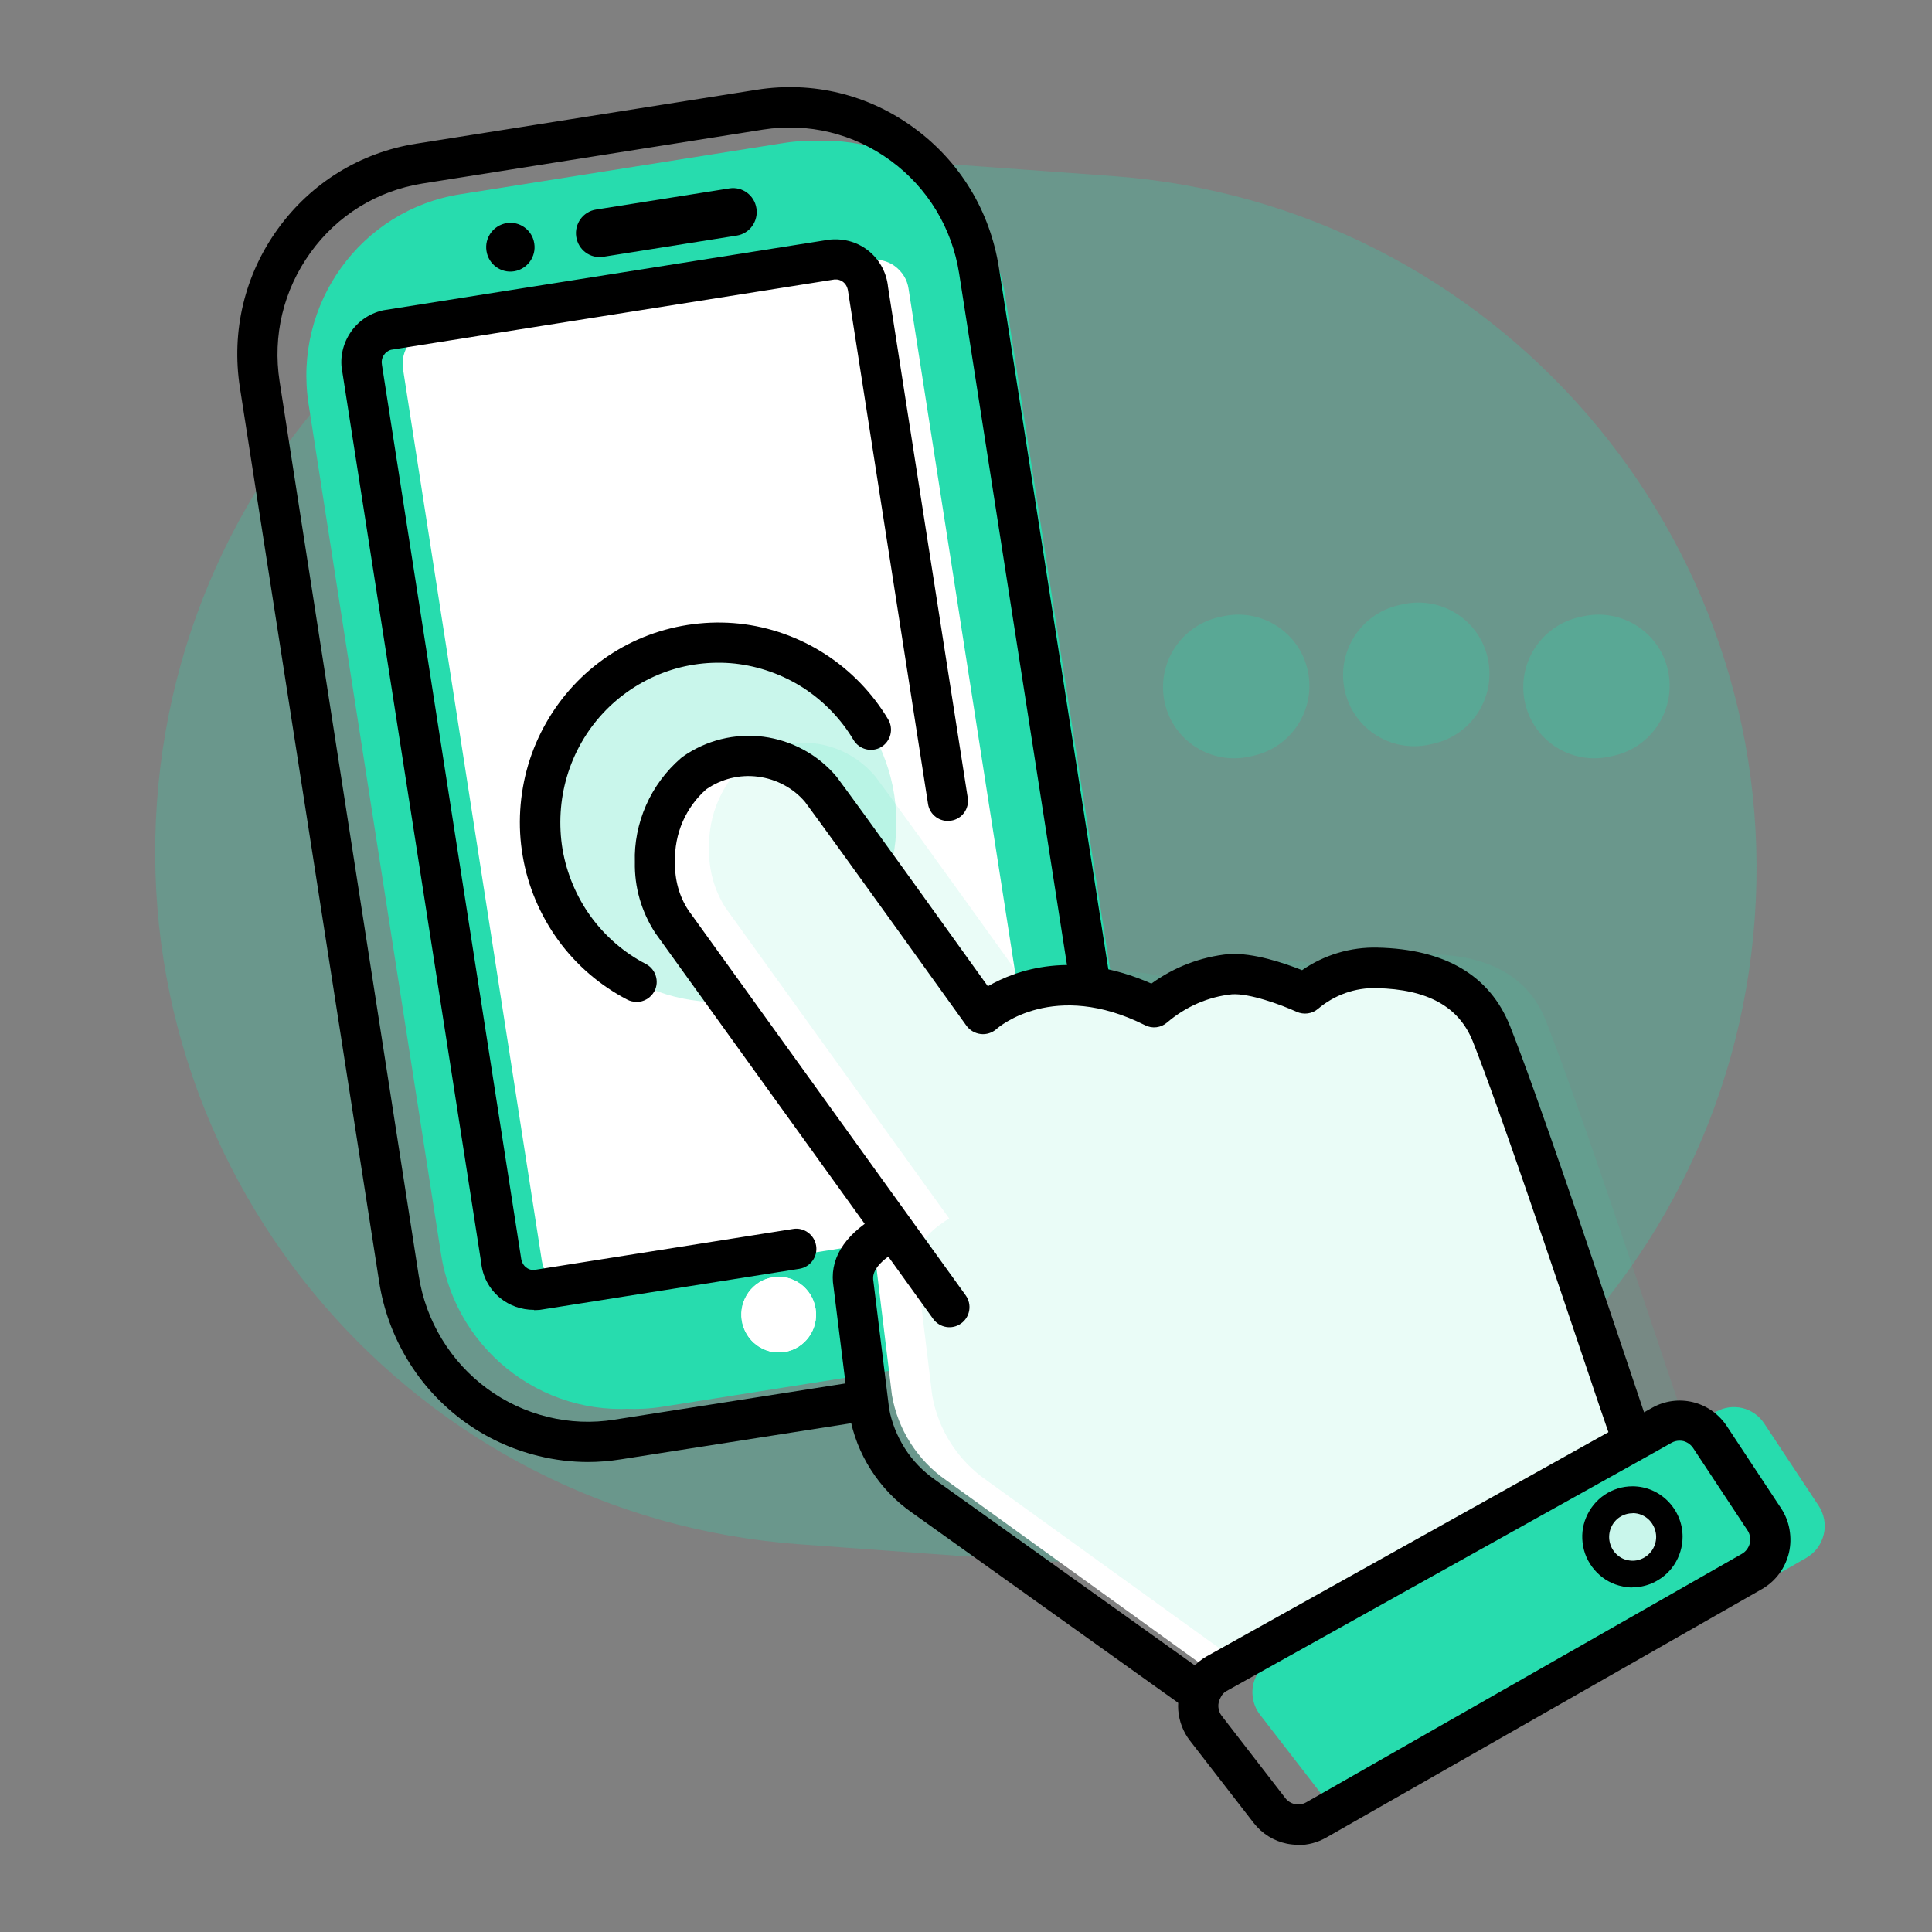
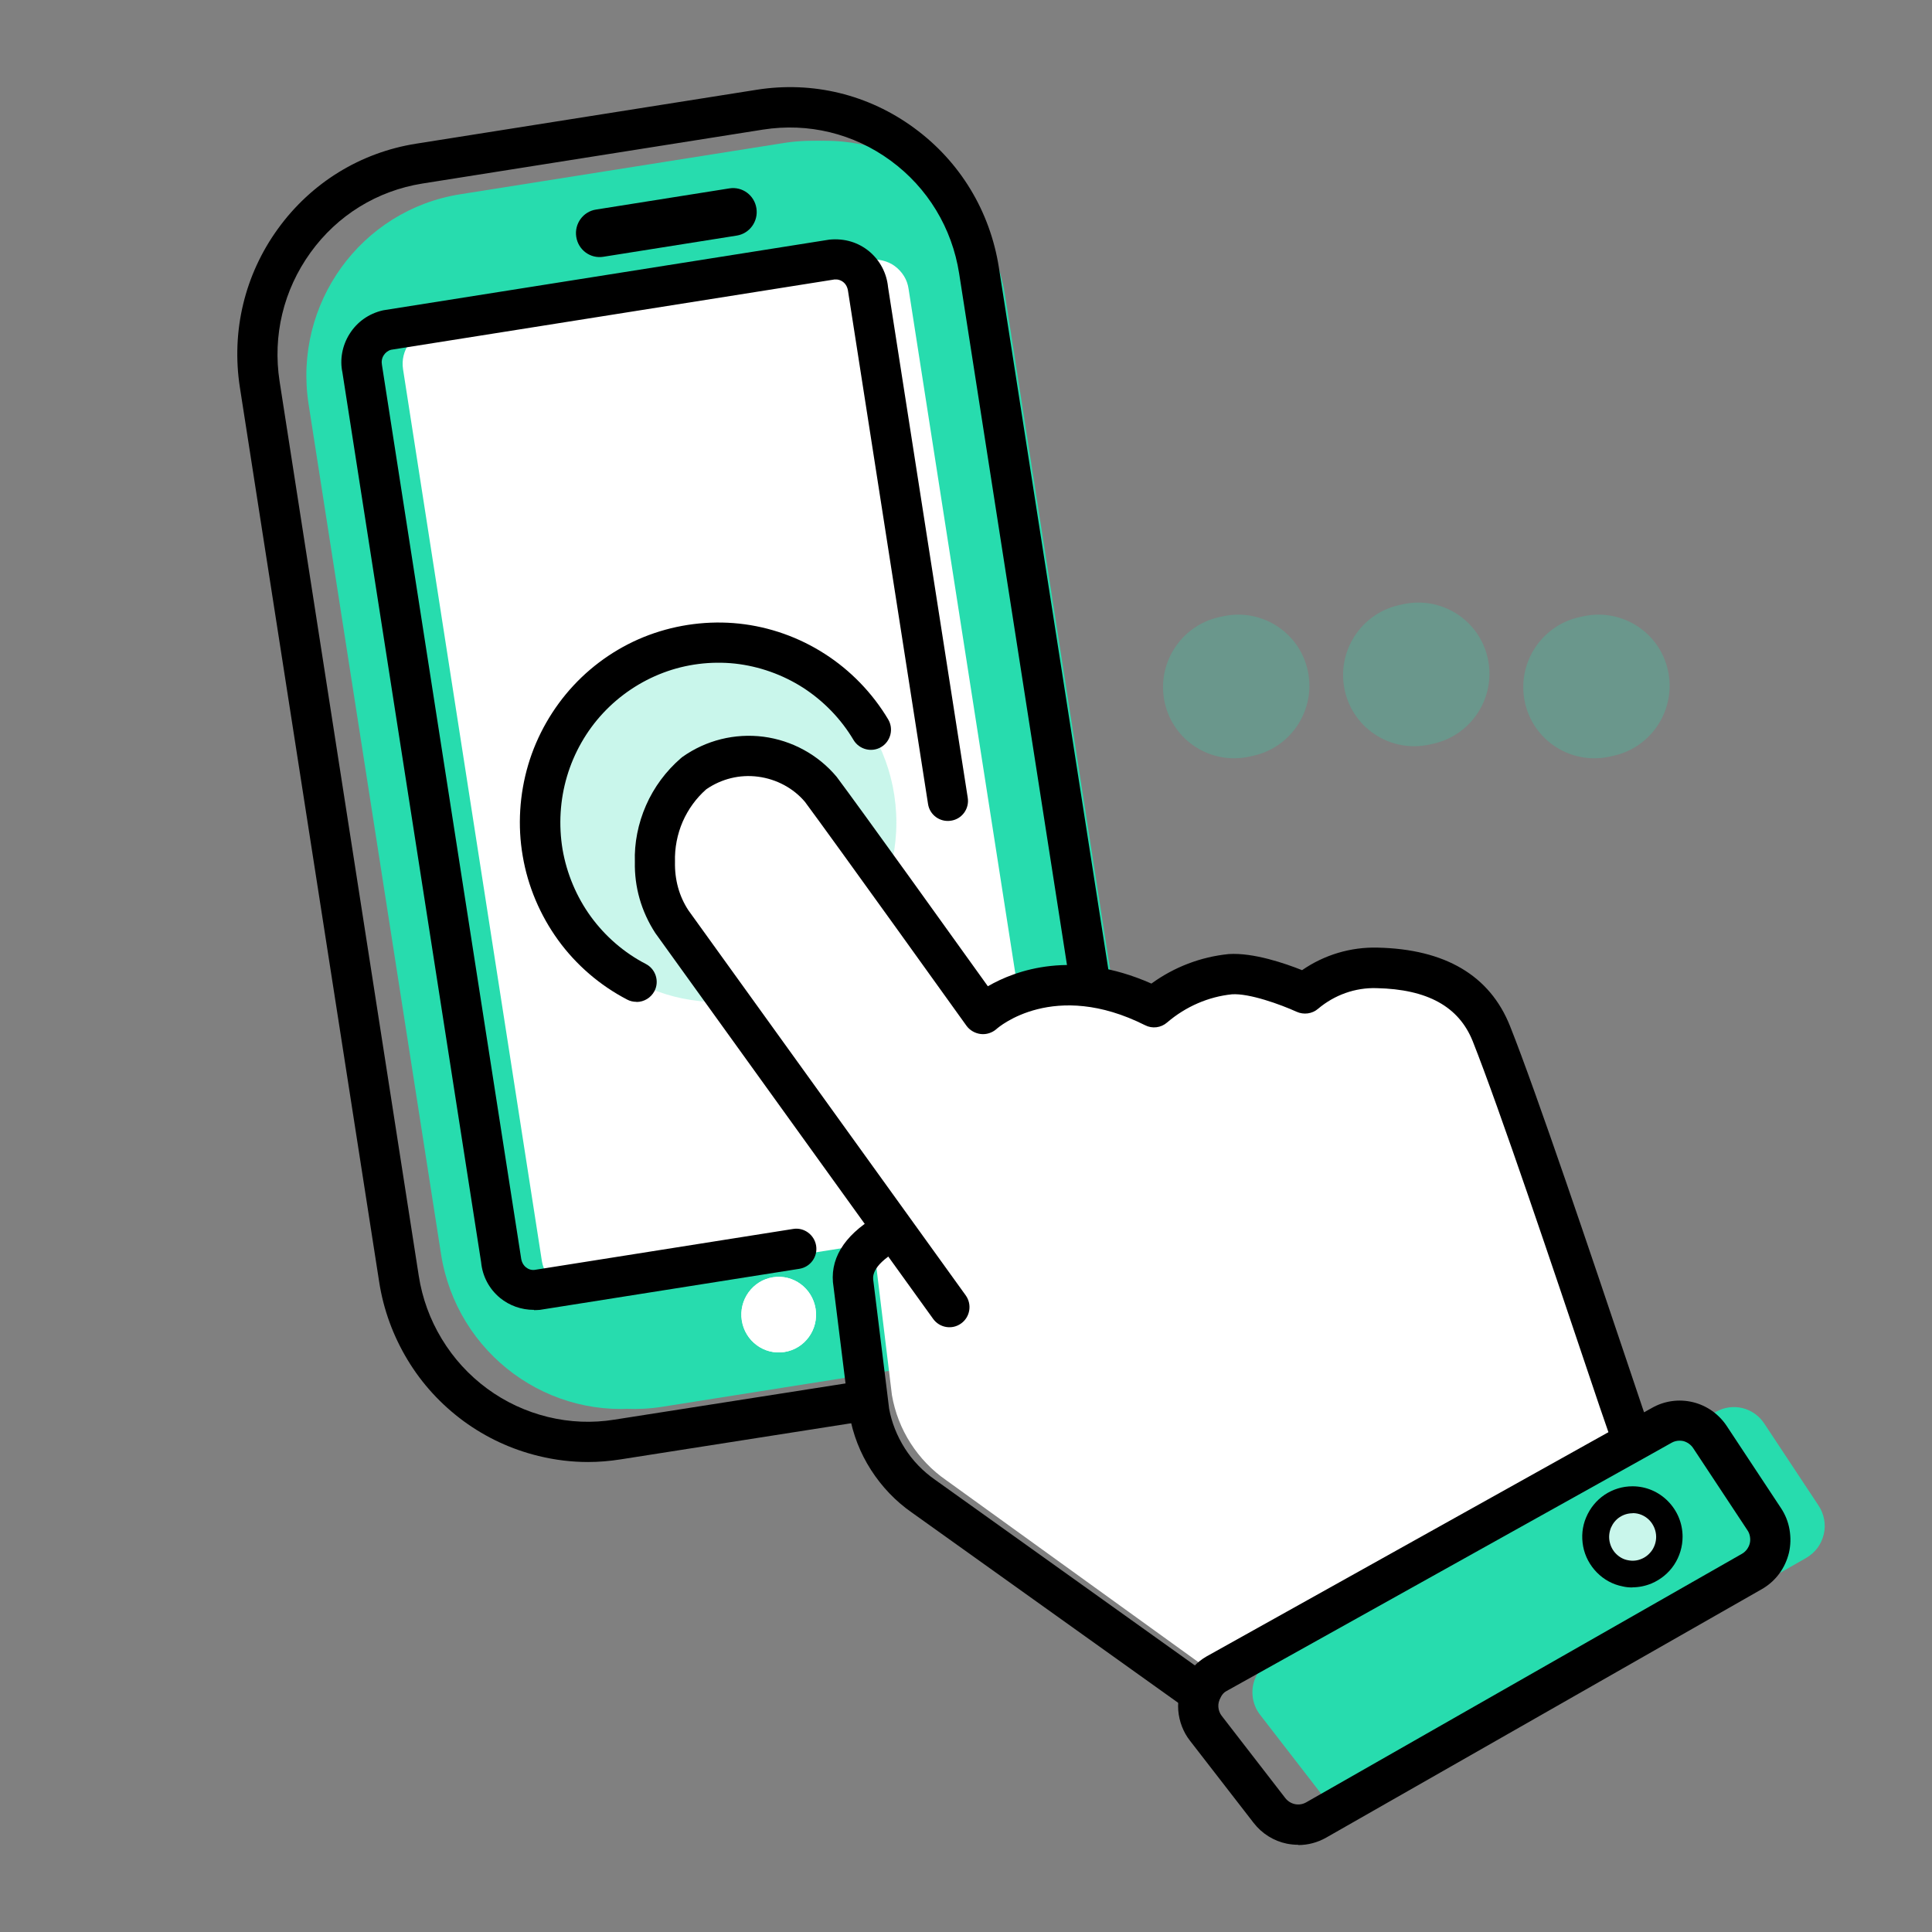
<svg xmlns="http://www.w3.org/2000/svg" viewBox="0 0 144 144">
  <rect x="0" y="0" width="144" height="144" fill="#808080" stroke="none" />
  <defs>
    <style>.d{fill:#fff;}.e{opacity:.9;}.f{fill:#27dcae;}.g{fill:none;}.h{opacity:.1;}.i{fill:#c9f6eb;}.j{opacity:.25;}</style>
  </defs>
  <g id="a" />
  <g id="b">
    <g id="c">
      <g>
        <rect class="g" width="144" height="144" />
        <g class="j">
-           <path class="f" d="M66.97,11.96l15.95,1.16c28.48,2.08,49.91,26.85,47.87,55.33h0c-2.04,28.48-26.79,49.89-55.27,47.81l-15.95-1.16c-28.48-2.08-49.91-26.85-47.87-55.33h0C13.74,31.29,38.49,9.89,66.97,11.96Z" />
-         </g>
+           </g>
        <g class="j">
          <path class="f" d="M104.28,45.1l.27-.06c2.87-.64,5.71,1.16,6.34,4.03h0c.63,2.87-1.18,5.72-4.05,6.36l-.27,.06c-2.87,.64-5.71-1.16-6.34-4.03h0c-.63-2.87,1.18-5.72,4.05-6.36Z" />
        </g>
        <g class="j">
-           <path class="f" d="M117.71,46l.27-.06c2.87-.64,5.71,1.16,6.34,4.03h0c.63,2.87-1.18,5.72-4.05,6.36l-.27,.06c-2.87,.64-5.71-1.16-6.34-4.03h0c-.63-2.87,1.18-5.72,4.05-6.36Z" />
+           <path class="f" d="M117.71,46l.27-.06c2.87-.64,5.71,1.16,6.34,4.03h0c.63,2.87-1.18,5.72-4.05,6.36l-.27,.06c-2.87,.64-5.71-1.16-6.34-4.03h0c-.63-2.87,1.18-5.72,4.05-6.36" />
        </g>
        <g class="j">
          <path class="f" d="M90.86,46l.27-.06c2.87-.64,5.71,1.16,6.34,4.03h0c.63,2.87-1.18,5.72-4.05,6.36l-.27,.06c-2.87,.64-5.71-1.16-6.34-4.03h0c-.63-2.87,1.18-5.72,4.05-6.36Z" />
        </g>
        <path class="f" d="M59.41,10.66l-24.11,3.82c-7.4,1.17-12.46,8.17-11.3,15.64l9.87,63.34c1.16,7.46,8.11,12.56,15.51,11.39l24.11-3.82c7.4-1.17,12.46-8.17,11.3-15.64l-9.87-63.34c-1.16-7.46-8.11-12.56-15.51-11.39Z" />
        <path class="f" d="M58.41,10.66l-24.11,3.82c-7.4,1.17-12.46,8.17-11.3,15.64l9.87,63.34c1.16,7.46,8.11,12.56,15.51,11.39l24.11-3.82c7.4-1.17,12.46-8.17,11.3-15.64l-9.87-63.34c-1.16-7.46-8.11-12.56-15.51-11.39Z" />
        <path d="M43.84,108.97c-1.24,0-2.48-.15-3.7-.45-2.02-.49-3.91-1.37-5.59-2.6-1.68-1.24-3.09-2.77-4.17-4.56s-1.8-3.75-2.12-5.82L17.88,28.88c-.65-4.19,.35-8.39,2.83-11.82,2.48-3.43,6.14-5.69,10.3-6.35l25.39-4.02c4.17-.66,8.34,.35,11.75,2.86,3.41,2.5,5.64,6.19,6.3,10.38l8.53,54.7-2.96,.46-8.53-54.7c-.53-3.4-2.35-6.4-5.11-8.42-2.76-2.02-6.13-2.84-9.51-2.31l-25.39,4.02c-3.37,.54-6.33,2.36-8.34,5.15-2.01,2.79-2.83,6.19-2.3,9.6l10.37,66.65c.26,1.68,.84,3.27,1.72,4.72,.88,1.45,2.02,2.7,3.38,3.7,1.36,1,2.89,1.71,4.52,2.11,1.64,.4,3.31,.47,4.98,.2l19.53-3.06,.46,2.96-19.52,3.06c-.82,.13-1.64,.2-2.46,.2Z" />
        <path class="d" d="M58.47,100.77c1.52-.24,2.56-1.68,2.32-3.22-.24-1.54-1.67-2.59-3.18-2.35s-2.56,1.68-2.32,3.22c.24,1.54,1.67,2.59,3.18,2.35Z" />
        <path class="d" d="M58.47,100.77c1.52-.24,2.56-1.68,2.32-3.22-.24-1.54-1.67-2.59-3.18-2.35s-2.56,1.68-2.32,3.22c.24,1.54,1.67,2.59,3.18,2.35Z" />
-         <path d="M38.32,20.22c.98-.16,1.66-1.09,1.5-2.08-.15-.99-1.08-1.67-2.06-1.51-.98,.16-1.66,1.09-1.5,2.08,.15,.99,1.08,1.67,2.06,1.51Z" />
        <path d="M54.37,14.04l-9.95,1.58c-.96,.15-1.62,1.06-1.47,2.03h0c.15,.98,1.05,1.64,2.01,1.49l9.95-1.58c.96-.15,1.62-1.06,1.47-2.03h0c-.15-.98-1.05-1.64-2.01-1.49Z" />
        <path class="d" d="M76.4,90.87l-32.63,5.17c-1.84,.3-3.16-.67-3.38-2.04L30.04,27.52c-.05-.34-.04-.68,.04-1.01,.08-.33,.22-.64,.42-.92,.2-.27,.45-.51,.73-.69,.29-.18,.61-.3,.94-.35l32.62-5.17c.33-.06,.67-.04,1,.04,.33,.08,.64,.22,.91,.42,.27,.2,.5,.45,.68,.74,.18,.29,.29,.61,.34,.95l10.36,66.44c.11,.6,0,1.23-.3,1.76s-.8,.93-1.38,1.13Z" />
        <path d="M39.8,97.63c-.95,0-1.83-.32-2.53-.89-.81-.67-1.31-1.61-1.41-2.66L25.52,27.75c-.2-.94-.02-1.99,.54-2.87,.56-.89,1.43-1.5,2.45-1.74l.1-.02,33.21-5.26c1.14-.11,2.16,.21,2.97,.88,.8,.67,1.3,1.62,1.4,2.66l5.94,38.06c.13,.82-.43,1.59-1.25,1.71-.82,.13-1.59-.43-1.71-1.25l-5.95-38.15c-.04-.34-.16-.57-.35-.73-.19-.16-.43-.23-.67-.21l-33.05,5.24c-.23,.06-.42,.21-.55,.41-.14,.22-.18,.47-.13,.73l10.36,66.5c.04,.34,.16,.56,.35,.73,.19,.16,.42,.24,.67,.21l19.26-3.05c.81-.14,1.59,.43,1.72,1.25,.13,.82-.43,1.59-1.25,1.72l-19.34,3.06c-.15,.01-.29,.02-.44,.02Z" />
        <g class="j">
          <ellipse class="f" cx="53.53" cy="61.31" rx="13.28" ry="13.38" />
        </g>
        <path d="M47.43,74.67c-.23,0-.47-.05-.69-.17-2.02-1.05-3.8-2.58-5.14-4.43-1.34-1.85-2.26-4.01-2.64-6.27-.39-2.25-.24-4.6,.41-6.8,.65-2.19,1.82-4.23,3.37-5.9,1.55-1.67,3.5-2.98,5.63-3.77s4.45-1.09,6.72-.85c2.26,.24,4.47,1.02,6.39,2.26,1.92,1.23,3.55,2.92,4.72,4.88,.42,.71,.19,1.63-.52,2.06-.71,.42-1.63,.19-2.06-.52-.93-1.57-2.23-2.91-3.76-3.9-1.53-.98-3.28-1.6-5.08-1.8-1.8-.19-3.65,.04-5.34,.68-1.7,.64-3.25,1.68-4.49,3.01-1.24,1.33-2.17,2.96-2.69,4.72-.52,1.75-.63,3.63-.33,5.44,.31,1.8,1.04,3.54,2.11,5.01,1.07,1.47,2.49,2.7,4.1,3.53,.73,.38,1.02,1.29,.64,2.02-.27,.51-.79,.81-1.33,.81Z" />
        <path class="f" d="M93.65,124.88c.24-.49,.63-.9,1.1-1.16l31-17.3,2.16-1.2c.6-.33,1.29-.43,1.96-.27,.66,.16,1.24,.57,1.62,1.14l4.05,6.12c.21,.31,.35,.67,.42,1.04,.07,.37,.06,.75-.03,1.12-.09,.37-.25,.71-.47,1.01-.23,.3-.51,.55-.84,.74l-32.48,18.52c-.57,.32-1.23,.43-1.87,.3-.64-.13-1.21-.49-1.61-1l-4.74-6.13c-.32-.41-.51-.9-.56-1.42-.05-.52,.05-1.04,.29-1.5Z" />
        <path class="d" d="M70.53,110.33c-1.06-.73-1.96-1.67-2.66-2.76-.7-1.09-1.17-2.31-1.39-3.58l-1.14-9.38c-.23-1.38,.48-2.62,2.41-3.79l-16.66-23.14c-.84-1.3-1.27-2.83-1.24-4.39-.04-1.25,.2-2.5,.7-3.65,.5-1.15,1.26-2.17,2.2-2.98,1.45-1.03,3.22-1.48,4.98-1.25,1.76,.22,3.37,1.1,4.51,2.46,2.1,2.79,12.06,16.69,12.06,16.69,0,0,4.89-4.46,12.75-.51,1.61-1.39,3.6-2.25,5.71-2.46,2.14-.13,5.54,1.43,5.54,1.43,1.5-1.27,3.41-1.95,5.37-1.9,5.06,.11,7.46,2.24,8.53,4.91,2.88,7.23,10.36,30.09,10.53,30.34l-31,17.3c-.48,.26-.86,.67-1.1,1.16l-20.1-14.5Z" />
        <g class="h">
-           <path class="f" d="M73.53,110.33c-1.06-.73-1.96-1.67-2.66-2.76-.7-1.09-1.17-2.31-1.39-3.58l-1.14-9.38c-.23-1.38,.48-2.62,2.41-3.79l-16.66-23.14c-.84-1.3-1.27-2.83-1.24-4.39-.04-1.25,.2-2.5,.7-3.65,.5-1.15,1.26-2.17,2.2-2.98,1.45-1.03,3.22-1.48,4.98-1.25,1.76,.22,3.37,1.1,4.51,2.46,2.1,2.79,12.06,16.69,12.06,16.69,0,0,4.89-4.46,12.75-.51,1.61-1.39,3.6-2.25,5.71-2.46,2.14-.13,5.54,1.43,5.54,1.43,1.5-1.27,3.41-1.95,5.37-1.9,5.06,.11,7.46,2.24,8.53,4.91,2.88,7.23,10.36,30.09,10.53,30.34l-31,17.3c-.48,.26-.86,.67-1.1,1.16l-20.1-14.5Z" />
-         </g>
+           </g>
        <g class="j">
-           <path class="f" d="M121.68,111.79c.54,0,1.07,.16,1.53,.47,.45,.3,.8,.74,1.01,1.24,.21,.5,.26,1.06,.16,1.6-.11,.54-.37,1.03-.75,1.42s-.87,.65-1.4,.76c-.53,.11-1.08,.05-1.59-.16-.5-.21-.93-.56-1.23-1.02-.3-.46-.46-.99-.46-1.54,0-.36,.07-.72,.21-1.06s.34-.64,.6-.9c.25-.26,.56-.46,.89-.6s.69-.21,1.05-.21h0Z" />
-         </g>
+           </g>
        <path d="M121.69,108.9c-.47,0-.94-.22-1.23-.64q-.18-.25-2.09-5.96c-2.48-7.38-6.63-19.73-8.6-24.69-1.03-2.58-3.37-3.88-7.17-3.96-1.59-.05-3.14,.51-4.36,1.54-.44,.38-1.07,.46-1.6,.22-1.19-.54-3.53-1.39-4.82-1.3-1.75,.18-3.44,.91-4.83,2.1-.46,.4-1.11,.48-1.65,.2-6.77-3.4-10.9,.13-11.07,.29-.32,.28-.75,.42-1.17,.37-.42-.05-.81-.27-1.06-.61-.1-.14-9.98-13.92-12.04-16.69-.85-1.01-2.11-1.7-3.5-1.88-1.36-.18-2.73,.16-3.86,.94-.75,.66-1.35,1.49-1.75,2.4-.41,.94-.61,1.98-.58,3-.03,1.34,.31,2.57,1,3.62l20.67,28.7c.48,.67,.33,1.61-.34,2.09-.67,.49-1.61,.33-2.09-.34l-20.71-28.76c-1.05-1.62-1.56-3.44-1.52-5.3-.05-1.38,.24-2.87,.83-4.21,.59-1.35,1.49-2.56,2.6-3.52,.04-.03,.07-.06,.11-.09,1.76-1.25,3.91-1.78,6.04-1.51,2.13,.28,4.08,1.34,5.46,2.99,1.79,2.39,8.8,12.16,11.27,15.61,2.07-1.2,6.37-2.77,12.19-.2,1.69-1.23,3.67-1.99,5.76-2.2,1.85-.12,4.21,.7,5.47,1.2,1.65-1.14,3.61-1.73,5.62-1.68,5.05,.11,8.38,2.08,9.88,5.85,2,5.03,6.17,17.43,8.66,24.84,.9,2.69,1.69,5.03,1.84,5.42,.3,.65,.11,1.44-.5,1.86-.26,.18-.56,.27-.86,.27Z" />
        <path d="M96.76,137.5c-.28,0-.56-.03-.83-.08-.99-.2-1.87-.75-2.49-1.55l-4.74-6.12c-.51-.65-.81-1.44-.88-2.27-.06-.83,.12-1.66,.53-2.38,.33-.65,.88-1.24,1.58-1.64l33.21-18.53c.92-.52,2.01-.67,3.04-.42,1.03,.25,1.92,.88,2.51,1.76l4.05,6.13c.32,.48,.54,1.02,.64,1.6,.1,.58,.09,1.16-.04,1.73-.14,.57-.38,1.1-.73,1.57-.35,.47-.79,.86-1.3,1.15l-32.47,18.52c-.64,.36-1.35,.55-2.07,.55Zm28.42-30.12c-.2,0-.4,.05-.58,.15l-2.16,1.21h0l-31.04,17.31c-.17,.09-.31,.25-.4,.43-.15,.27-.21,.51-.19,.75,.02,.24,.1,.47,.25,.66l4.74,6.13c.18,.23,.43,.39,.72,.45,.29,.06,.58,.01,.83-.13l32.47-18.52c.15-.08,.28-.2,.38-.33,.1-.14,.18-.29,.22-.46,.04-.17,.04-.34,.01-.51-.03-.17-.09-.33-.19-.47l-4.05-6.13c-.17-.25-.43-.43-.72-.51-.09-.02-.19-.03-.28-.03Zm-3.47,.05h0Z" />
        <g class="e">
          <path class="d" d="M124.42,114.56c0,.55-.16,1.08-.46,1.54-.3,.46-.73,.81-1.23,1.02-.5,.21-1.05,.26-1.59,.16-.53-.11-1.02-.37-1.4-.76-.38-.39-.64-.88-.75-1.42-.1-.54-.05-1.09,.16-1.6,.21-.51,.56-.94,1.01-1.24,.45-.3,.98-.46,1.53-.46,.73,0,1.42,.29,1.93,.81,.51,.52,.8,1.22,.8,1.95h0Z" />
        </g>
        <path class="i" d="M124.42,114.56c0,.55-.16,1.08-.46,1.54-.3,.46-.73,.81-1.23,1.02-.5,.21-1.05,.26-1.59,.16-.53-.11-1.02-.37-1.4-.76-.38-.39-.64-.88-.75-1.42-.1-.54-.05-1.09,.16-1.6,.21-.51,.56-.94,1.01-1.24,.45-.3,.98-.46,1.53-.46,.73,0,1.42,.29,1.93,.81,.51,.52,.8,1.22,.8,1.95h0Z" />
        <path d="M121.68,118.32c-.25,0-.5-.02-.74-.08-.73-.14-1.39-.5-1.92-1.04-.52-.53-.88-1.2-1.02-1.93-.14-.74-.07-1.49,.22-2.17,.29-.69,.76-1.27,1.38-1.69,.62-.41,1.33-.63,2.07-.63h.01c1,0,1.94,.4,2.64,1.11,.7,.71,1.09,1.65,1.09,2.65,0,.74-.22,1.47-.63,2.09-.41,.62-1,1.1-1.68,1.39-.46,.19-.94,.29-1.43,.29Zm0-5.53c-.34,0-.67,.1-.96,.29-.29,.19-.51,.47-.65,.79-.13,.33-.17,.68-.1,1.03,.07,.34,.23,.66,.48,.91,.25,.25,.55,.42,.89,.48,.34,.07,.69,.04,1.01-.1,.32-.13,.59-.36,.79-.65,.19-.29,.3-.63,.3-.99,0-.46-.19-.92-.51-1.25-.33-.33-.76-.52-1.23-.52h0Z" />
        <path d="M88.66,127.18c-.3,0-.61-.09-.87-.28l-19.82-14.16c-1.21-.84-2.24-1.92-3.05-3.18-.81-1.26-1.35-2.65-1.61-4.13l-1.18-9.49c-.34-2.01,.71-3.81,3.14-5.26,.71-.43,1.63-.19,2.06,.52s.19,1.63-.52,2.06c-1.9,1.14-1.76,1.95-1.71,2.25l1.17,9.48c.18,1.01,.58,2.03,1.17,2.96,.59,.93,1.35,1.71,2.25,2.34l19.83,14.17c.67,.48,.83,1.42,.35,2.09-.29,.41-.75,.63-1.22,.63Z" />
      </g>
    </g>
  </g>
</svg>